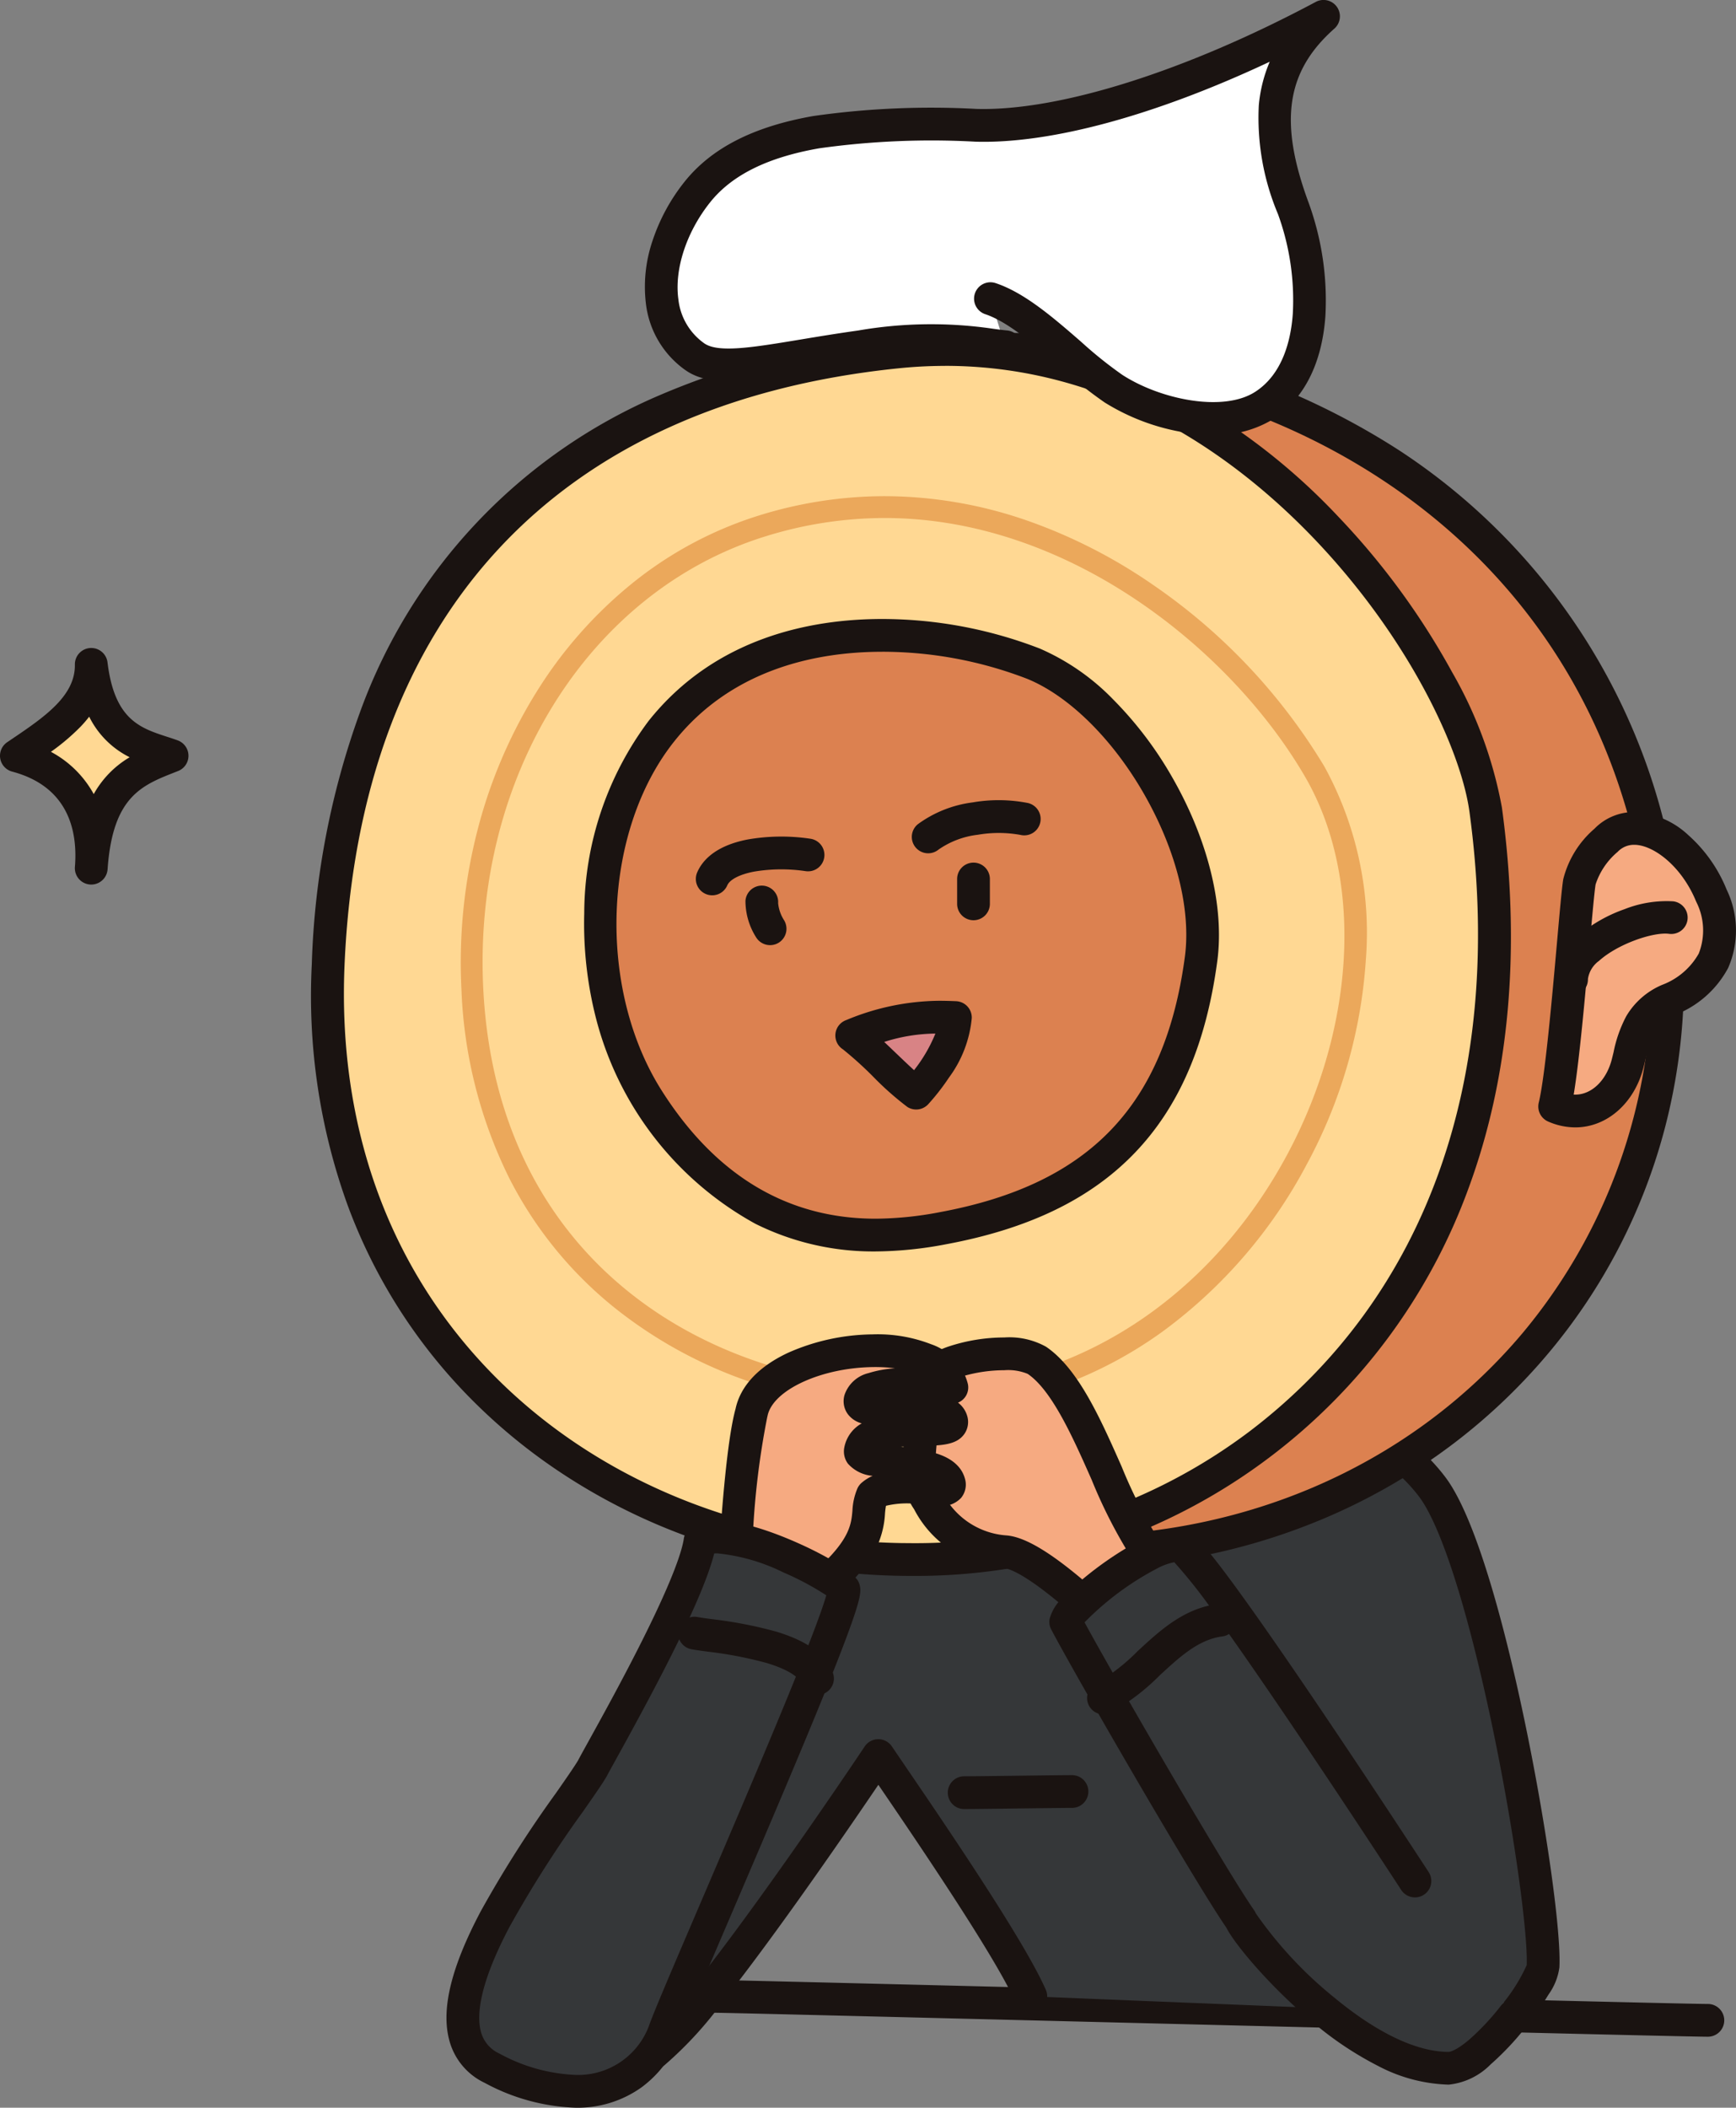
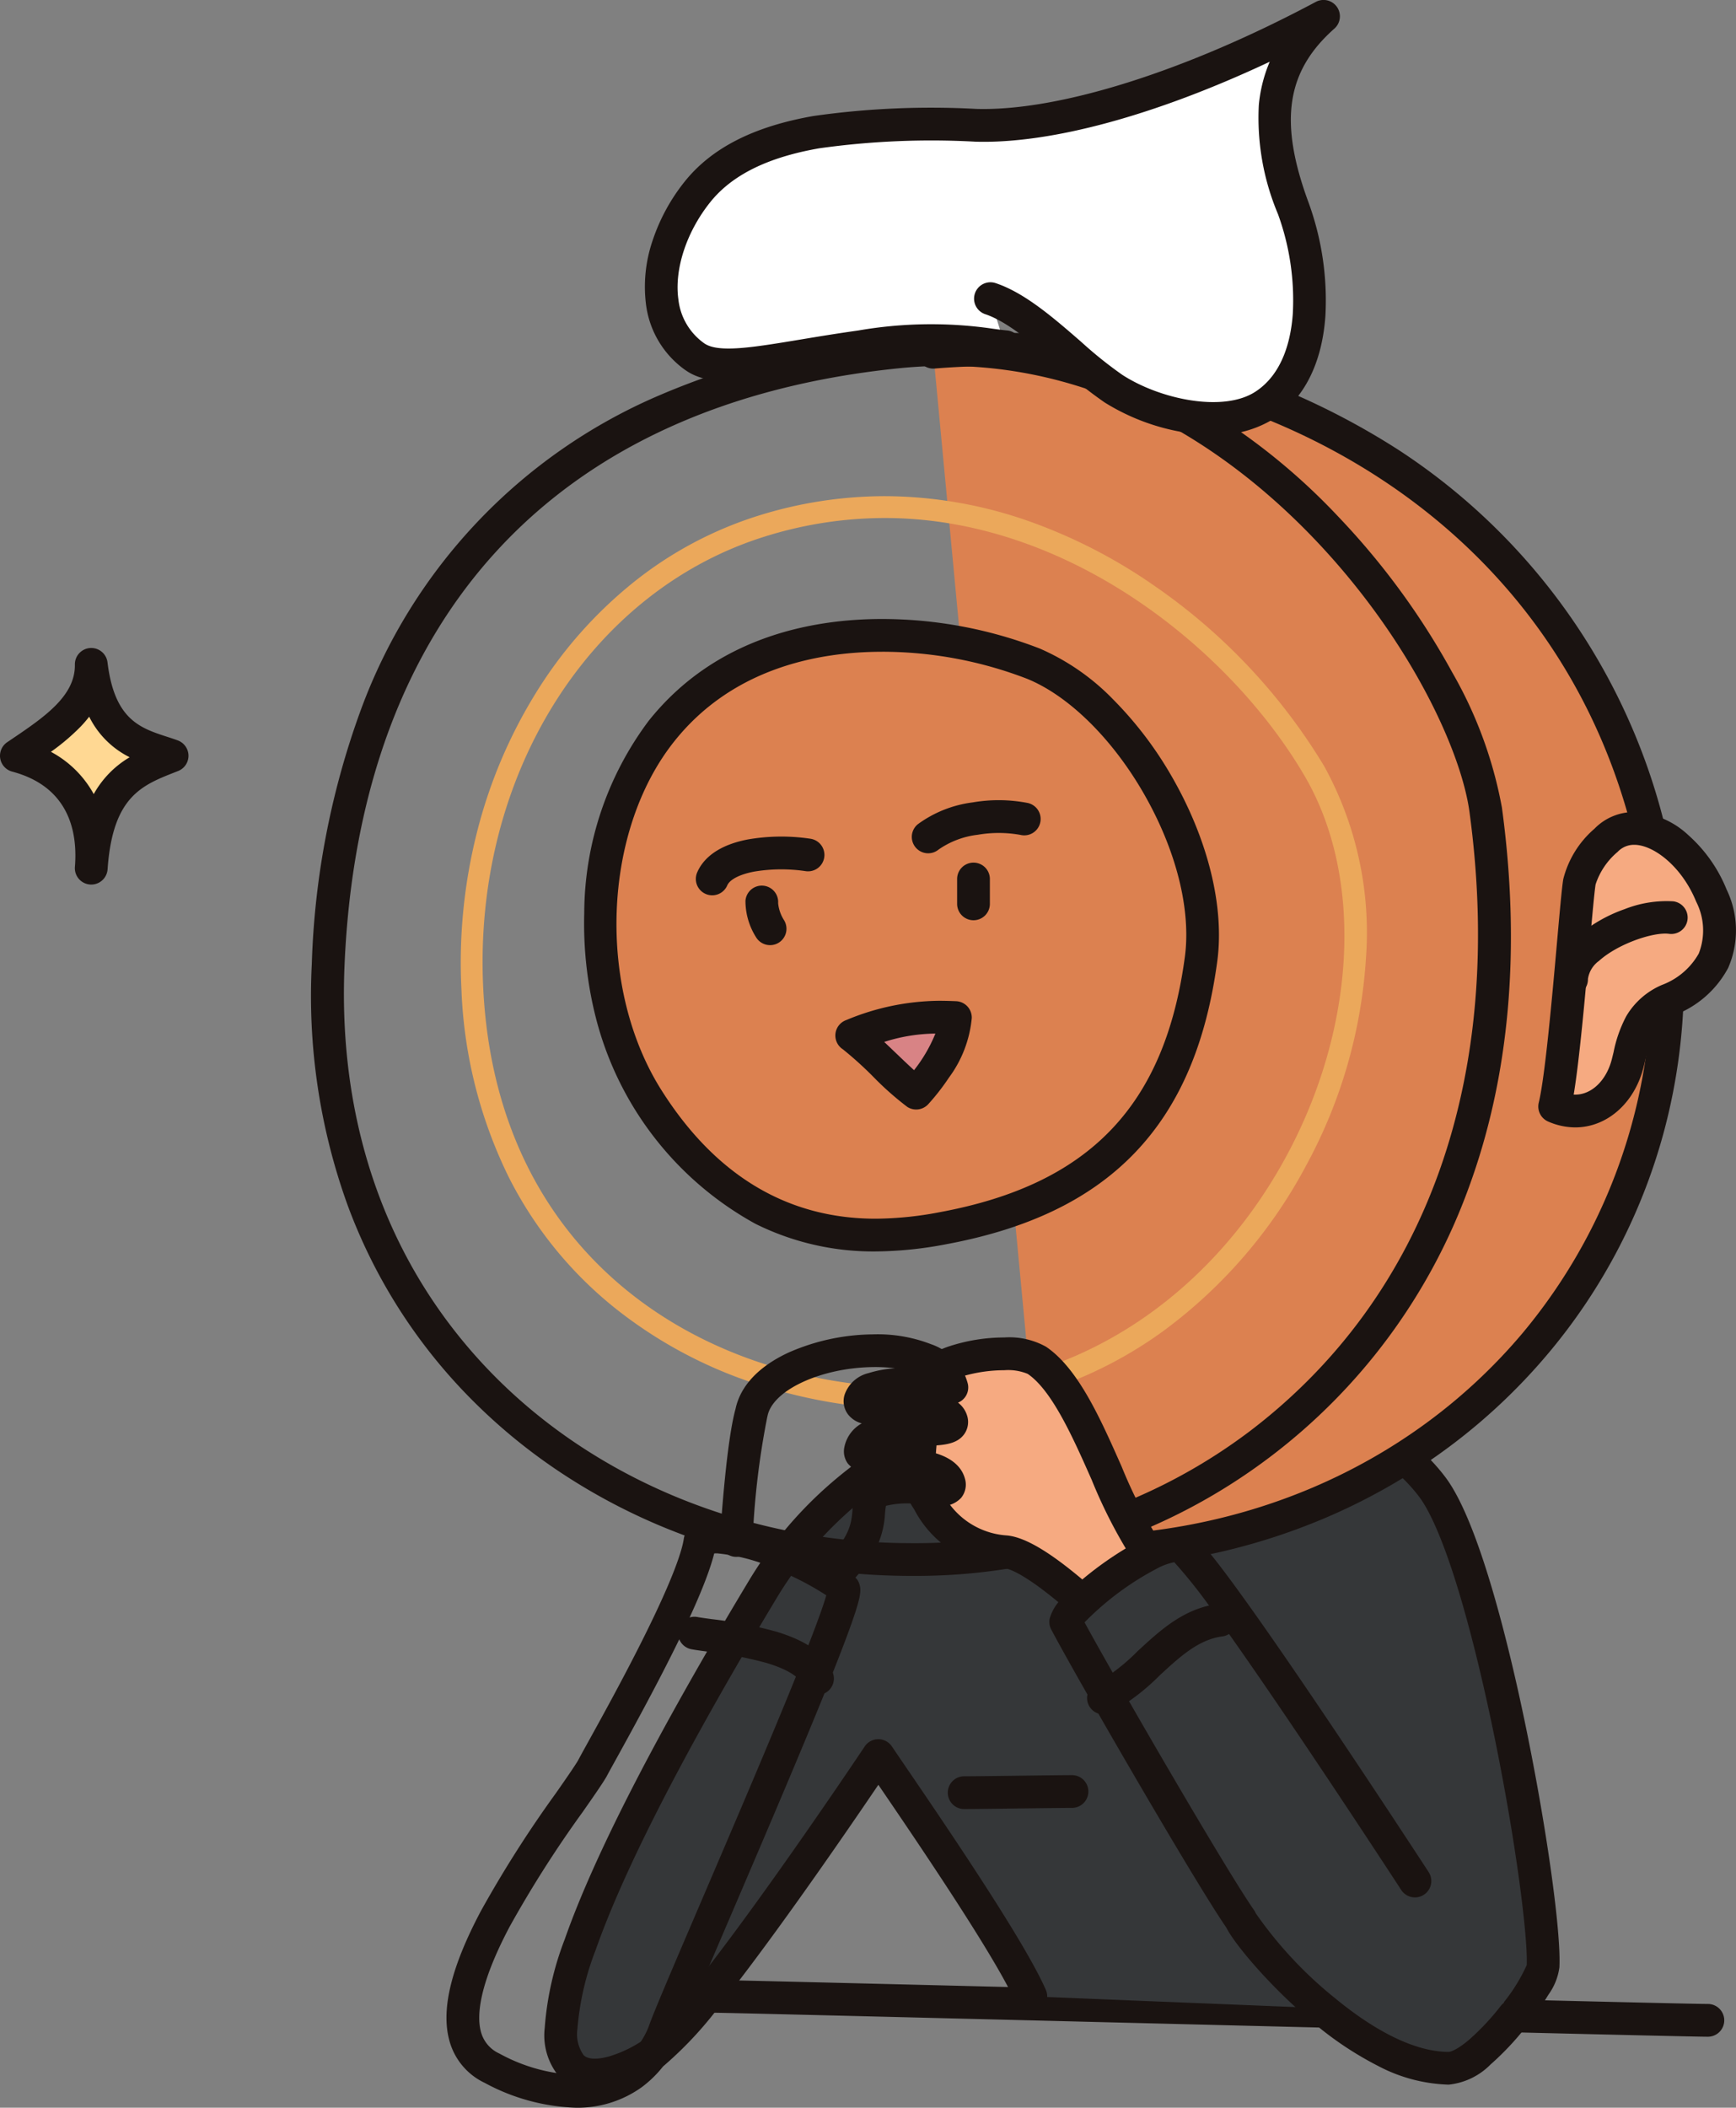
<svg xmlns="http://www.w3.org/2000/svg" width="159.002" height="193.003" viewBox="0 0 159.002 193.003">
  <rect x="0" y="0" width="159.002" height="193.003" fill="#808080" stroke="none" />
  <g transform="translate(-65.225 -494.661)">
    <path d="M193.5,601.438c-1.831,0-28.831-.672-52.653-1.265-19.257-.479-37.446-.932-38.414-.932a1.5,1.5,0,0,1,0-3c1,0,18.375.432,38.488.933,23.8.593,50.785,1.264,52.579,1.264a1.5,1.5,0,1,1,0,3Z" transform="translate(28.151 79.725)" fill="#1a1311" />
    <path d="M181.854,624.177c1.506-1.914,2.645-3.828,2.68-4.521.3-5.917-5.031-37.123-10.137-43.9-10.351-13.743-47.136-14.218-61.306,9.326-31.3,52.021-14.413,45.644-9.895,42.386s20.456-27.13,20.456-27.13c2.3,3.422,11.823,17.091,13.969,22.048" transform="translate(22.017 55.082)" fill="#353739" fill-rule="evenodd" />
    <path d="M97.7,631.089a4.351,4.351,0,0,1-3.054-1.1,5.9,5.9,0,0,1-1.548-4.7,28.267,28.267,0,0,1,1.834-8.129c2.683-7.647,8.362-18.7,16.879-32.855a37.141,37.141,0,0,1,6.925-8.4,40.491,40.491,0,0,1,8.64-5.94,48.635,48.635,0,0,1,19.6-5.163,45.255,45.255,0,0,1,16.732,2.134c5.213,1.772,9.325,4.509,11.89,7.915,3.18,4.222,5.981,16.143,7.367,22.873,1.915,9.3,3.235,18.758,3.07,22.006a5.521,5.521,0,0,1-1,2.493,27.878,27.878,0,0,1-2,2.881,1.5,1.5,0,1,1-2.358-1.855,15.876,15.876,0,0,0,2.364-3.724c.112-2.622-1-11.42-3.015-21.2-1.038-5.041-2.173-9.623-3.281-13.251-1.579-5.17-2.8-7.434-3.544-8.422-2.2-2.923-5.818-5.3-10.459-6.879A42.231,42.231,0,0,0,147.13,567.8c-14.147.735-26.391,7.484-32.753,18.055-8.411,13.979-14,24.846-16.618,32.3a25.482,25.482,0,0,0-1.665,7.215,3.326,3.326,0,0,0,.58,2.413c.551.507,1.715.274,2.36.09a11.45,11.45,0,0,0,3.287-1.623c.98-.706,3.786-3.521,11.575-14.436,4.484-6.284,8.472-12.251,8.511-12.311a1.5,1.5,0,0,1,1.245-.667h0a1.5,1.5,0,0,1,1.244.662c.309.458.741,1.091,1.287,1.893,3.538,5.186,10.9,15.979,12.814,20.4a1.5,1.5,0,1,1-2.753,1.192c-1.8-4.156-9.325-15.187-12.539-19.9l-.048-.07c-1.536,2.266-4.316,6.332-7.318,10.539-2.655,3.721-4.965,6.827-6.864,9.232a34.673,34.673,0,0,1-5.4,5.9,14.386,14.386,0,0,1-4.219,2.075A7.894,7.894,0,0,1,97.7,631.089Z" transform="translate(22.017 55.082)" fill="#1a1311" />
    <path d="M124.069,623.3c36.544,1.376,62.867-29.3,55.742-63.692-6.551-31.623-35.954-48.663-66.091-46.14" transform="translate(36.98 13.448)" fill="#dc8150" fill-rule="evenodd" />
    <path d="M126.417,624.844q-1.2,0-2.4-.045a1.5,1.5,0,1,1,.113-3c17.189.646,33.047-6.076,43.509-18.444a50.8,50.8,0,0,0,10.708-43.445c-6.731-32.491-37.541-47.207-64.5-44.949a1.5,1.5,0,0,1-.25-2.99,67.6,67.6,0,0,1,42.843,10.508A57.417,57.417,0,0,1,181.28,559.3a56.862,56.862,0,0,1,1.185,12.818,53.826,53.826,0,0,1-1.674,12.164,52.926,52.926,0,0,1-10.866,21.01,53.952,53.952,0,0,1-8.949,8.407,55.2,55.2,0,0,1-10.836,6.29,57.461,57.461,0,0,1-12.423,3.816A61.314,61.314,0,0,1,126.417,624.844Z" transform="translate(36.98 13.448)" fill="#1a1311" />
    <path d="M145.657,563.279c.916-3.725,1.914-18.4,2.267-20.572a7.7,7.7,0,0,1,2.433-3.8c2.844-2.866,7.71.271,9.656,5.058,1.98,4.862-.178,7.859-3.885,9.536-2.951,1.337-3.2,3.554-3.787,5.842C151.508,562.554,148.721,564.612,145.657,563.279Z" transform="translate(61.962 32.704)" fill="#f6aa81" fill-rule="evenodd" />
    <path d="M147.546,565.191a6.214,6.214,0,0,1-2.488-.536,1.5,1.5,0,0,1-.858-1.734c.574-2.334,1.232-9.735,1.667-14.633.259-2.916.446-5.023.576-5.822a8.979,8.979,0,0,1,2.851-4.616,5.046,5.046,0,0,1,3.647-1.536,7.8,7.8,0,0,1,4.968,2.124A13.339,13.339,0,0,1,161.4,543.4a8.612,8.612,0,0,1,.152,7.179,9.314,9.314,0,0,1-4.808,4.289c-1.99.9-2.3,2.193-2.779,4.148-.055.228-.112.463-.174.7C152.944,562.994,150.433,565.191,147.546,565.191Zm-.147-3q.074,0,.147,0c1.5,0,2.842-1.295,3.342-3.222.055-.215.11-.441.163-.659a11.994,11.994,0,0,1,1.157-3.29,6.947,6.947,0,0,1,3.3-2.883,6.448,6.448,0,0,0,3.343-2.859,5.781,5.781,0,0,0-.228-4.745c-1.328-3.267-3.932-5.218-5.682-5.218a2.055,2.055,0,0,0-1.52.651,6.531,6.531,0,0,0-2.016,2.979c-.113.694-.315,2.971-.55,5.608C148.435,553.286,147.927,559,147.4,562.187Z" transform="translate(61.962 32.704)" fill="#1a1311" />
    <path d="M146.526,549.57a1.5,1.5,0,0,1-1.5-1.461,5.233,5.233,0,0,1,1.992-3.951,13.517,13.517,0,0,1,4.354-2.515,10.476,10.476,0,0,1,4.456-.722,1.5,1.5,0,1,1-.377,2.976c-1.451-.184-4.7.927-6.421,2.485a2.48,2.48,0,0,0-1.005,1.648,1.5,1.5,0,0,1-1.461,1.538Z" transform="translate(62.641 36.273)" fill="#1a1311" />
-     <path d="M167.957,613.4c16.186-12.3,24.213-32.286,20.715-58.1-1.786-13.169-22.52-45.15-53.908-41.937s-50.686,22.146-52.115,56.154c-1.424,33.9,24.659,54.019,52.566,54.42A52.292,52.292,0,0,0,167.957,613.4Z" transform="translate(12.632 13.525)" fill="#ffd893" fill-rule="evenodd" />
    <path d="M136.044,625.441h0c-.282,0-.568,0-.85-.006a60.381,60.381,0,0,1-11.284-1.228,58.413,58.413,0,0,1-10.719-3.3,55.212,55.212,0,0,1-9.785-5.294,51.838,51.838,0,0,1-8.474-7.208,49.506,49.506,0,0,1-10.519-16.962,56.36,56.36,0,0,1-3.263-21.989,74.2,74.2,0,0,1,4.428-23.137,50.079,50.079,0,0,1,27.4-28.979,71.561,71.561,0,0,1,21.636-5.467,44.164,44.164,0,0,1,24.918,4.753A58,58,0,0,1,175.2,528.479,67.806,67.806,0,0,1,185.6,542.7a38.765,38.765,0,0,1,4.556,12.393c1.744,12.871.717,24.593-3.054,34.839a54.007,54.007,0,0,1-18.239,24.657A53.735,53.735,0,0,1,136.044,625.441Zm3.108-110.8a41.764,41.764,0,0,0-4.235.218C103.526,518.066,85.5,537.5,84.147,569.579c-.606,14.436,3.877,27.149,12.965,36.765,9.466,10.015,23.361,15.88,38.124,16.092.268,0,.54.006.807.006A50.758,50.758,0,0,0,167.05,612.2c16.266-12.356,23.417-32.494,20.136-56.7-.769-5.673-5.526-15.9-14.153-24.952C166.114,523.29,154.619,514.637,139.152,514.637Z" transform="translate(12.632 13.525)" fill="#1a1311" />
    <path d="M40.84,82.635h0a47.173,47.173,0,0,1-14.483-2.251,41.14,41.14,0,0,1-13.146-6.969,36.323,36.323,0,0,1-9.788-12A42.463,42.463,0,0,1-.939,44.171,48.6,48.6,0,0,1,.487,29.765a45.176,45.176,0,0,1,5.38-12.724,39.749,39.749,0,0,1,8.78-10.014A35.061,35.061,0,0,1,26.272.782,38.8,38.8,0,0,1,37.827-1,40,40,0,0,1,51.058,1.3,48.29,48.29,0,0,1,62.5,7.187,53.779,53.779,0,0,1,78.091,23.743,31.62,31.62,0,0,1,81.9,41.4a45.631,45.631,0,0,1-5.4,18.757,45.135,45.135,0,0,1-13.1,15.251,38.261,38.261,0,0,1-9.021,4.881,36.453,36.453,0,0,1-10.428,2.247C42.927,82.6,41.879,82.635,40.84,82.635ZM37.827,1a36.8,36.8,0,0,0-10.96,1.692C10.714,7.721.1,24.737,1.058,44.072,2.312,69.329,21.942,80.635,40.84,80.635h0c.995,0,2-.033,2.984-.1C56.5,79.7,68.052,71.731,74.736,59.213c6.285-11.771,6.922-25.3,1.623-34.469C69.742,13.308,54.861,1,37.827,1Z" transform="translate(108.428 541.095)" fill="#eba85b" />
    <path d="M101.024,570.395c-5.988-9.43-5.988-24.659,1.242-33.73,9.342-11.727,26.346-9.335,34.081-6.168,8.7,3.564,16.656,17.266,15.341,27.05-1.953,14.525-9.421,21.992-23.605,24.634C122.166,583.282,110.049,584.615,101.024,570.395Z" transform="translate(23.546 24.941)" fill="#dc8150" fill-rule="evenodd" />
    <path d="M121.878,584.314a24.218,24.218,0,0,1-11-2.526,29.981,29.981,0,0,1-14.656-19,34.986,34.986,0,0,1-1.032-9.431,29.527,29.527,0,0,1,5.9-17.628c6.142-7.709,15.019-9.328,21.385-9.328a40.139,40.139,0,0,1,14.437,2.706,21.039,21.039,0,0,1,6.74,4.679,34.057,34.057,0,0,1,5.418,7.157c3.272,5.723,4.767,11.847,4.1,16.8-1.024,7.611-3.518,13.374-7.625,17.617-4.045,4.178-9.668,6.891-17.193,8.292A35.373,35.373,0,0,1,121.878,584.314Zm.6-54.912c-5.706,0-13.641,1.422-19.039,8.2-6.587,8.265-7.1,22.616-1.149,31.991,4.937,7.779,11.527,11.723,19.588,11.723a31.982,31.982,0,0,0,5.93-.608c13.656-2.543,20.563-9.747,22.393-23.359.58-4.315-.78-9.751-3.732-14.913-2.884-5.044-6.881-8.987-10.691-10.549A36.984,36.984,0,0,0,122.478,529.4Z" transform="translate(23.546 24.941)" fill="#1a1311" />
    <path d="M109.59,549.185c1.174.748,4.748,4.539,5.9,5.277,0,0,3.481-3.7,3.593-6.92C115.815,547.4,113.965,547.6,109.59,549.185Z" transform="translate(33.644 40.297)" fill="#d88385" fill-rule="evenodd" />
    <path d="M117.576,546.005h0c.467,0,.968.012,1.575.038a1.5,1.5,0,0,1,1.435,1.551,10.859,10.859,0,0,1-2.089,5.445,20.534,20.534,0,0,1-1.91,2.45,1.5,1.5,0,0,1-1.9.237,27.745,27.745,0,0,1-3.16-2.8,33.34,33.34,0,0,0-2.743-2.476,1.5,1.5,0,0,1,.3-2.676A22.523,22.523,0,0,1,117.576,546.005ZM115.3,552.36a13.8,13.8,0,0,0,1.955-3.352,15.8,15.8,0,0,0-4.689.765q.471.444,1.036.986C114.151,551.284,114.774,551.881,115.3,552.36Z" transform="translate(33.644 40.297)" fill="#1a1311" />
    <path d="M102.431,542.96a1.5,1.5,0,0,1-1.378-2.091c.455-1.062,1.631-2.448,4.648-3.025a18.01,18.01,0,0,1,5.724-.064,1.5,1.5,0,0,1-.433,2.969,15.12,15.12,0,0,0-4.728.042c-1.305.249-2.223.72-2.454,1.26A1.5,1.5,0,0,1,102.431,542.96Z" transform="translate(28.026 33.684)" fill="#1a1311" />
    <path d="M113.515,540.576a1.5,1.5,0,0,1-.952-2.66,10.806,10.806,0,0,1,5.022-2,13.977,13.977,0,0,1,5.039.05,1.5,1.5,0,1,1-.665,2.925,11.239,11.239,0,0,0-3.9-.012,7.881,7.881,0,0,0-3.591,1.353A1.5,1.5,0,0,1,113.515,540.576Z" transform="translate(36.724 32.221)" fill="#1a1311" />
    <path d="M113.884,567.382c.355-2.335,7.986-3.352,9.941-2.025,4.14,2.8,6.676,12.426,9.629,16.788,2.144,3.167.282,10.194-5.532,5.2-.788-.679-4.856-4.317-7.024-4.456a8.614,8.614,0,0,1-7.015-4.659C112.847,576.746,112.674,575.315,113.884,567.382Z" transform="translate(36.364 53.864)" fill="#f6aa81" fill-rule="evenodd" />
    <path d="M120.843,563.268a6.92,6.92,0,0,1,3.826.849c2.952,2,4.973,6.564,6.927,10.98a43.882,43.882,0,0,0,3.1,6.208,7.3,7.3,0,0,1,.4,7.028,3.989,3.989,0,0,1-3.572,2.251,7.3,7.3,0,0,1-4.58-2.1l-.164-.142c-4.115-3.577-5.616-3.931-5.978-3.954l-.059,0a10.524,10.524,0,0,1-5.253-1.982,9.859,9.859,0,0,1-2.9-3.4c-1.354-1.995-1.377-4.06-.19-11.841a3.177,3.177,0,0,1,1.371-2.075,7.65,7.65,0,0,1,2.108-1.038A16.261,16.261,0,0,1,120.843,563.268Zm10.683,24.316c.171,0,.573,0,.922-.657a4.278,4.278,0,0,0-.235-3.94,45.569,45.569,0,0,1-3.361-6.676c-1.7-3.841-3.626-8.194-5.867-9.711a4.707,4.707,0,0,0-2.142-.332,13.606,13.606,0,0,0-3.672.513,4,4,0,0,0-1.813.888c-1.143,7.5-.963,8.672-.244,9.7a1.5,1.5,0,0,1,.113.19,7.094,7.094,0,0,0,5.8,3.834c1.741.129,4.2,1.618,7.72,4.682l.153.132A4.433,4.433,0,0,0,131.525,587.585Z" transform="translate(36.364 53.864)" fill="#1a1311" />
    <path d="M129.923,522c3.782,1.242,8.07,6.172,11.287,8.246,3.6,2.326,10.053,3.937,13.764,1.57,5.445-3.474,4.734-12.6,2.7-18.089-2.383-6.448-2.978-12.475,2.778-17.569-12.614,6.733-24.186,10.2-31.83,9.977-9.882-.289-20.6-.08-25.535,6.122-3.821,4.8-4.858,11.77-.237,15.056,2.347,1.67,7.2.216,15.172-.9a39.886,39.886,0,0,1,13.288,0" transform="translate(25.999)" fill="#fff" fill-rule="evenodd" />
    <path d="M150.366,534.483a16.49,16.49,0,0,1-2.547-.207,19.856,19.856,0,0,1-7.422-2.766,39.7,39.7,0,0,1-4.125-3.293c-2.216-1.923-4.729-4.1-6.816-4.789a1.5,1.5,0,0,1,.936-2.85c2.661.874,5.3,3.161,7.846,5.373a37.889,37.889,0,0,0,3.786,3.038c3.5,2.262,9.221,3.431,12.144,1.566,2.552-1.628,3.293-4.778,3.465-7.134a23,23,0,0,0-1.362-9.171,22.669,22.669,0,0,1-1.75-9.951,13.18,13.18,0,0,1,1-3.984c-10.4,4.887-20,7.52-26.938,7.321a73.894,73.894,0,0,0-14.321.605c-4.733.827-8,2.446-10,4.952-2.177,2.735-3.288,6.145-2.9,8.9a5.678,5.678,0,0,0,2.358,4c1.28.911,4.455.384,8.85-.345,1.553-.258,3.313-.549,5.244-.82a39.128,39.128,0,0,1,12.312-.172c.493.068.919.127,1.322.164a1.5,1.5,0,1,1-.277,2.987c-.471-.044-.95-.11-1.456-.18a36.475,36.475,0,0,0-11.485.172c-1.894.265-3.634.554-5.169.809-5.294.878-8.792,1.458-11.08-.17a8.683,8.683,0,0,1-3.59-6.027,13.045,13.045,0,0,1,.6-5.8,17.423,17.423,0,0,1,2.919-5.389c2.472-3.105,6.341-5.08,11.829-6.039a76.467,76.467,0,0,1,14.924-.649c7.558.217,19.177-3.447,31.08-9.8a1.5,1.5,0,0,1,1.7,2.447c-4.416,3.908-5.1,8.522-2.365,15.926a26.154,26.154,0,0,1,1.54,10.43c-.319,4.36-1.994,7.626-4.844,9.444A10.021,10.021,0,0,1,150.366,534.483Z" transform="translate(25.999)" fill="#1a1311" />
    <path d="M115.36,588.823a1.5,1.5,0,0,1,0-3c.723,0,2.859-.027,4.924-.053,2.166-.027,4.212-.053,4.951-.053a1.5,1.5,0,0,1,0,3c-.721,0-2.852.027-4.913.053C118.152,588.8,116.1,588.823,115.36,588.823Z" transform="translate(38.174 71.492)" fill="#1a1311" />
    <path d="M73.583,529.405c.059,3.826-3.547,6.131-6.858,8.369,5.094,1.356,7.261,5.263,6.858,10.285.545-7.8,4.088-8.977,7.405-10.285C78.327,536.806,74.429,536.361,73.583,529.405Z" transform="translate(0 26.097)" fill="#ffd893" fill-rule="evenodd" />
    <path d="M73.584,527.9a1.5,1.5,0,0,1,1.488,1.319c.638,5.243,2.983,6.007,5.465,6.815.318.1.647.211.963.326a1.5,1.5,0,0,1,.038,2.805l-.277.109c-3.04,1.193-5.665,2.224-6.168,8.693q-.007.1-.015.208a1.5,1.5,0,0,1-2.992-.225q.007-.1.015-.2c.209-3.138-.622-7.162-5.762-8.531a1.5,1.5,0,0,1-.454-2.692l.321-.217c3.045-2.055,5.922-4,5.877-6.887a1.5,1.5,0,0,1,1.4-1.52Q73.533,527.9,73.584,527.9Zm3.51,10a8.2,8.2,0,0,1-3.7-3.709,11.369,11.369,0,0,1-.764.889,19.708,19.708,0,0,1-2.742,2.328,9.646,9.646,0,0,1,3.922,3.871A8.974,8.974,0,0,1,77.094,537.909Z" transform="translate(0 26.097)" fill="#1a1311" />
-     <path d="M103.664,581.964c.185-2.716.667-9.121,1.394-11.679,1.233-6.136,17.088-7.881,18.353-2.319H123.4c-2.126-.383-7.833-.695-8.371,1.093-.6,1.992,7.678-.1,8.339,1.905.606,1.837-7.74-.4-8.339,2.791-.287,1.522,7.466.57,8.13,2.946.463,1.656-4.89-.715-7.034,1.137-.814,1.748.654,3.484-3.736,7.6" transform="translate(29.001 53.734)" fill="#f6aa81" fill-rule="evenodd" />
    <path d="M112.388,586.938a1.5,1.5,0,0,1-1.026-2.594c2.709-2.54,2.83-3.887,2.937-5.076a5.853,5.853,0,0,1,.464-2.063,1.5,1.5,0,0,1,.379-.5,4.023,4.023,0,0,1,1.009-.634,3.39,3.39,0,0,1-2.265-1.118,1.881,1.881,0,0,1-.333-1.474,3.2,3.2,0,0,1,1.6-2.213,2.366,2.366,0,0,1-1.266-.834,2.006,2.006,0,0,1-.3-1.806,3.081,3.081,0,0,1,2.194-1.967,10.107,10.107,0,0,1,2.419-.436,14.031,14.031,0,0,0-2.019-.113c-4.76.06-9.183,2.108-9.658,4.471q-.012.058-.028.115a73.422,73.422,0,0,0-1.34,11.371,1.5,1.5,0,1,1-2.993-.2c.28-4.108.756-9.5,1.432-11.932.447-2.1,2.118-3.882,4.835-5.146a19.54,19.54,0,0,1,7.714-1.674,13.525,13.525,0,0,1,5.357.9,5.21,5.21,0,0,1,3.369,3.628,1.5,1.5,0,0,1-.9,1.723,2.327,2.327,0,0,1,.816,1.137,1.926,1.926,0,0,1-.236,1.733c-.726,1.028-2.118,1.059-4.043,1.1-.571.013-1.183.026-1.764.069a19.949,19.949,0,0,1,2.993.539c.592.171,2.395.692,2.862,2.36a1.922,1.922,0,0,1-.347,1.786,2.426,2.426,0,0,1-1.933.744,15.038,15.038,0,0,1-1.568-.109,8.237,8.237,0,0,0-3.378.088,6.889,6.889,0,0,0-.09.731,8.265,8.265,0,0,1-.708,2.928,13.516,13.516,0,0,1-3.166,4.067A1.5,1.5,0,0,1,112.388,586.938Z" transform="translate(29.001 53.734)" fill="#1a1311" />
    <path d="M105.742,545.55a1.5,1.5,0,0,1-1.271-.7,6.244,6.244,0,0,1-.986-3.355,1.5,1.5,0,0,1,2.993.209,3.525,3.525,0,0,0,.532,1.546,1.5,1.5,0,0,1-1.268,2.3Z" transform="translate(30.017 35.658)" fill="#1a1311" />
    <path d="M115.844,544.195a1.5,1.5,0,0,1-1.5-1.5v-2.276a1.5,1.5,0,0,1,3,0v2.276A1.5,1.5,0,0,1,115.844,544.195Z" transform="translate(38.545 34.732)" fill="#1a1311" />
-     <path d="M111.351,574.51c-.716,4.851-9.144,19.385-9.875,20.846-2.716,4.493-17.9,23.03-9.171,27.43s13.867,1.256,15.753-3.29c.964-2.976,16.99-38.909,16.46-40.6C123.725,577.688,113.927,572.759,111.351,574.51Z" transform="translate(17.989 61.263)" fill="#353739" fill-rule="evenodd" />
    <path d="M112.919,572.638h0c2.476,0,5.8,1.333,7.556,2.127a33.211,33.211,0,0,1,3.237,1.668,5.919,5.919,0,0,1,2.061,1.646,1.5,1.5,0,0,1,.176.372c.189.6.152,1.227-.993,4.356-.647,1.769-1.588,4.154-2.875,7.291-2.339,5.7-5.392,12.825-7.845,18.548-2.389,5.574-4.452,10.388-4.752,11.313q-.018.057-.041.112a10.386,10.386,0,0,1-3.458,4.471,10.079,10.079,0,0,1-6.041,1.858,18.752,18.752,0,0,1-8.314-2.275,6,6,0,0,1-3.273-4.019c-.712-2.824.24-6.649,2.91-11.692A106.83,106.83,0,0,1,98.149,597.6c.859-1.229,1.6-2.295,2.016-2.97.15-.292.465-.862.926-1.695,1.221-2.208,3.264-5.9,5.114-9.616,2.737-5.494,3.5-7.94,3.663-9.025a1.5,1.5,0,0,1,.64-1.021A4.225,4.225,0,0,1,112.919,572.638Zm10,6.843a25.814,25.814,0,0,0-3.928-2.095,17.514,17.514,0,0,0-6.069-1.748c-.1,0-.194,0-.272.01-1.05,4.174-5.273,12.119-8.932,18.736-.442.8-.791,1.43-.9,1.644q-.027.054-.058.105c-.458.758-1.206,1.828-2.152,3.182a104.42,104.42,0,0,0-6.69,10.5c-2.834,5.352-3.007,8.149-2.653,9.554a3.039,3.039,0,0,0,1.715,2.074,15.84,15.84,0,0,0,6.964,1.954,6.923,6.923,0,0,0,6.708-4.431c.372-1.1,2.007-4.926,4.827-11.506,2.34-5.46,5.253-12.255,7.538-17.8C121.752,583.026,122.64,580.467,122.916,579.481Z" transform="translate(17.989 61.263)" fill="#1a1311" />
    <path d="M152.518,605.291s-19.349-29.718-21.445-30.616-10.257,5.366-10.542,6.885c2.169,4.131,13.3,23.388,16.02,27.255.342.873,3.538,4.949,7.76,8.417,3.415,2.8,7.5,5.2,11.292,5.2,1.608,0,4.072-2.4,5.96-4.791" transform="translate(42.308 61.614)" fill="#353739" fill-rule="evenodd" />
    <path d="M155.6,623.936a14.706,14.706,0,0,1-6.454-1.707,30.88,30.88,0,0,1-5.79-3.837c-3.947-3.243-7.352-7.294-8.113-8.826-2.886-4.168-13.839-23.11-16.043-27.309a1.5,1.5,0,0,1-.146-.974A4.03,4.03,0,0,1,120.2,579.4a20.436,20.436,0,0,1,1.892-1.759,31.506,31.506,0,0,1,4.966-3.4c2.069-1.1,3.531-1.4,4.6-.942.453.194.941.585,2.1,2.006.709.873,1.638,2.1,2.762,3.655,1.875,2.59,4.332,6.13,7.3,10.522,5.048,7.466,9.9,14.919,9.951,14.993a1.5,1.5,0,0,1-2.514,1.637c-.046-.071-4.686-7.195-9.6-14.474-2.882-4.269-5.292-7.754-7.163-10.358a46.758,46.758,0,0,0-4.024-5.181,5.427,5.427,0,0,0-1.553.563,26.419,26.419,0,0,0-6.664,4.944c2.866,5.275,13.024,22.794,15.523,26.35a1.5,1.5,0,0,1,.164.3,37.29,37.29,0,0,0,7.321,7.819c3.878,3.181,7.453,4.863,10.34,4.863.023,0,.582-.013,1.9-1.138a22.44,22.44,0,0,0,2.88-3.081,1.5,1.5,0,1,1,2.356,1.857,25.57,25.57,0,0,1-3.29,3.506A6.277,6.277,0,0,1,155.6,623.936Z" transform="translate(42.308 61.614)" fill="#1a1311" />
    <path d="M122.509,587.071a1.5,1.5,0,0,1-.678-2.839,17.865,17.865,0,0,0,3.81-2.956c2.082-1.923,4.234-3.911,7.367-4.321a1.5,1.5,0,0,1,.39,2.975c-2.187.286-3.9,1.872-5.721,3.55a20.338,20.338,0,0,1-4.492,3.43A1.494,1.494,0,0,1,122.509,587.071Z" transform="translate(43.785 64.576)" fill="#1a1311" />
    <path d="M112.8,584.768a1.5,1.5,0,0,1-1.4-.958c-.161-.416-.8-1.225-3.255-1.965A36.606,36.606,0,0,0,102.7,580.8c-.622-.084-1.113-.15-1.476-.221a1.5,1.5,0,0,1,.576-2.944c.276.054.751.118,1.3.192a39.066,39.066,0,0,1,5.912,1.144c2.843.857,4.539,2.085,5.186,3.753a1.5,1.5,0,0,1-1.4,2.043Z" transform="translate(27.302 65.096)" fill="#1a1311" />
  </g>
</svg>